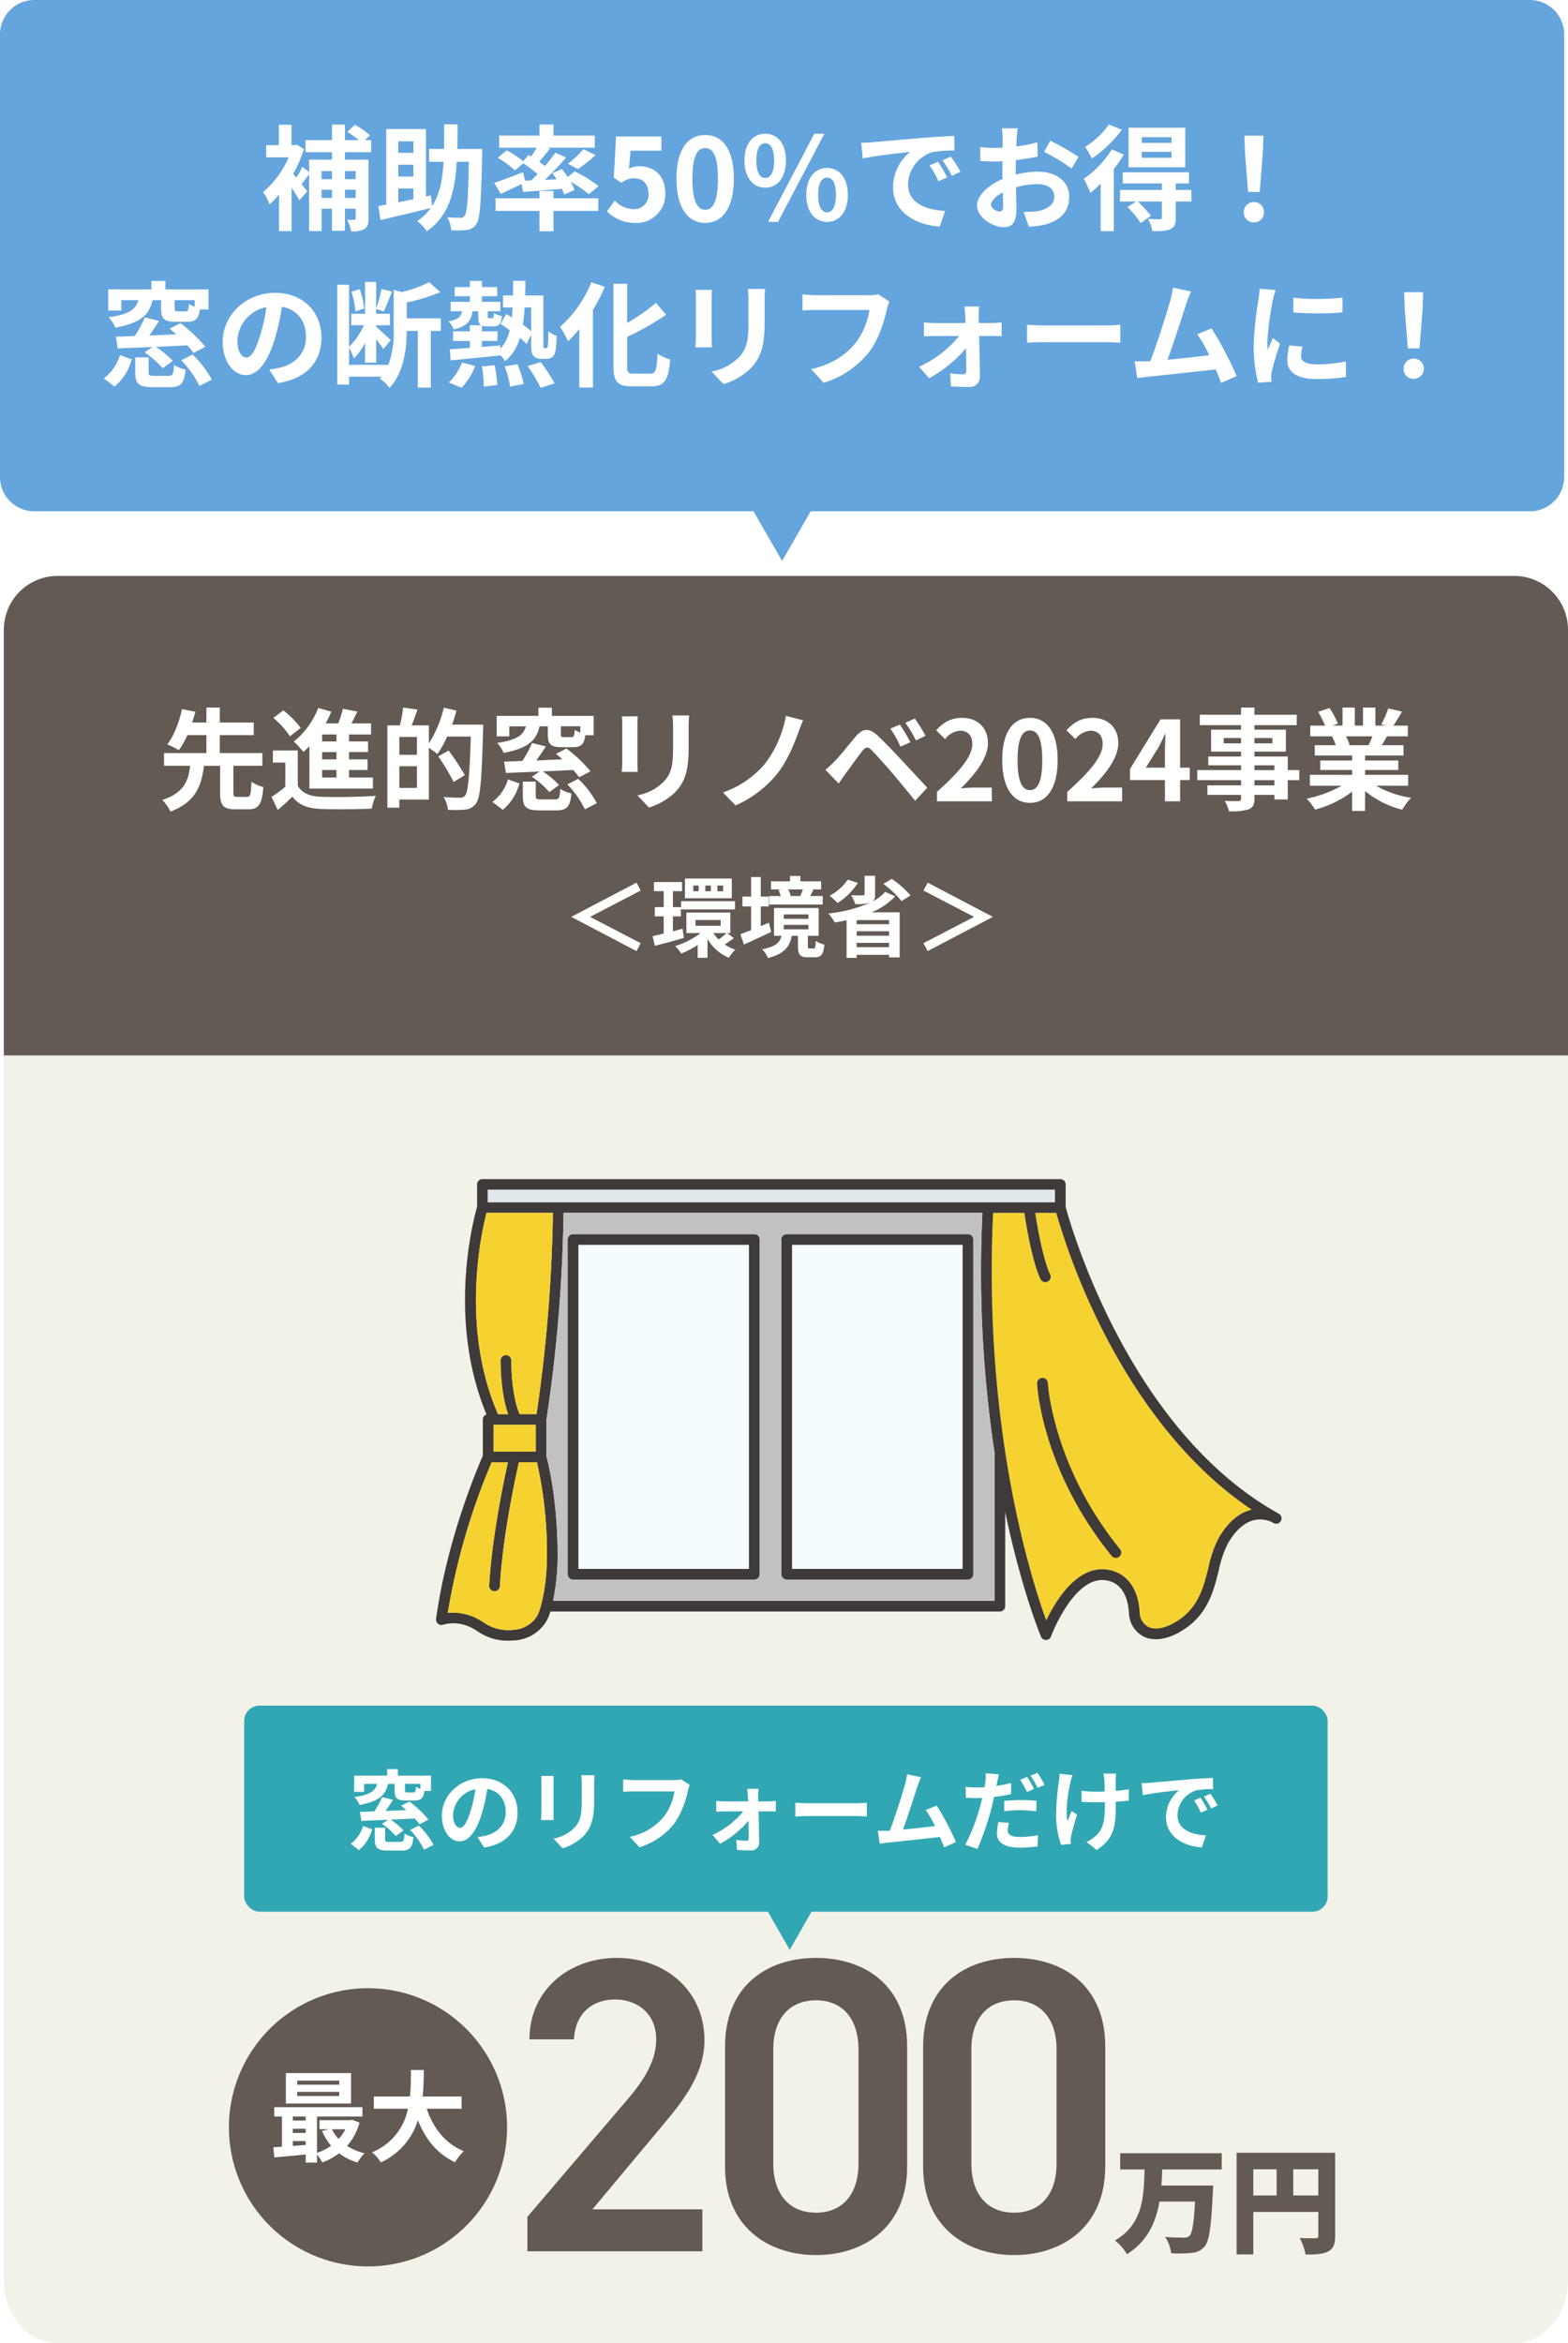
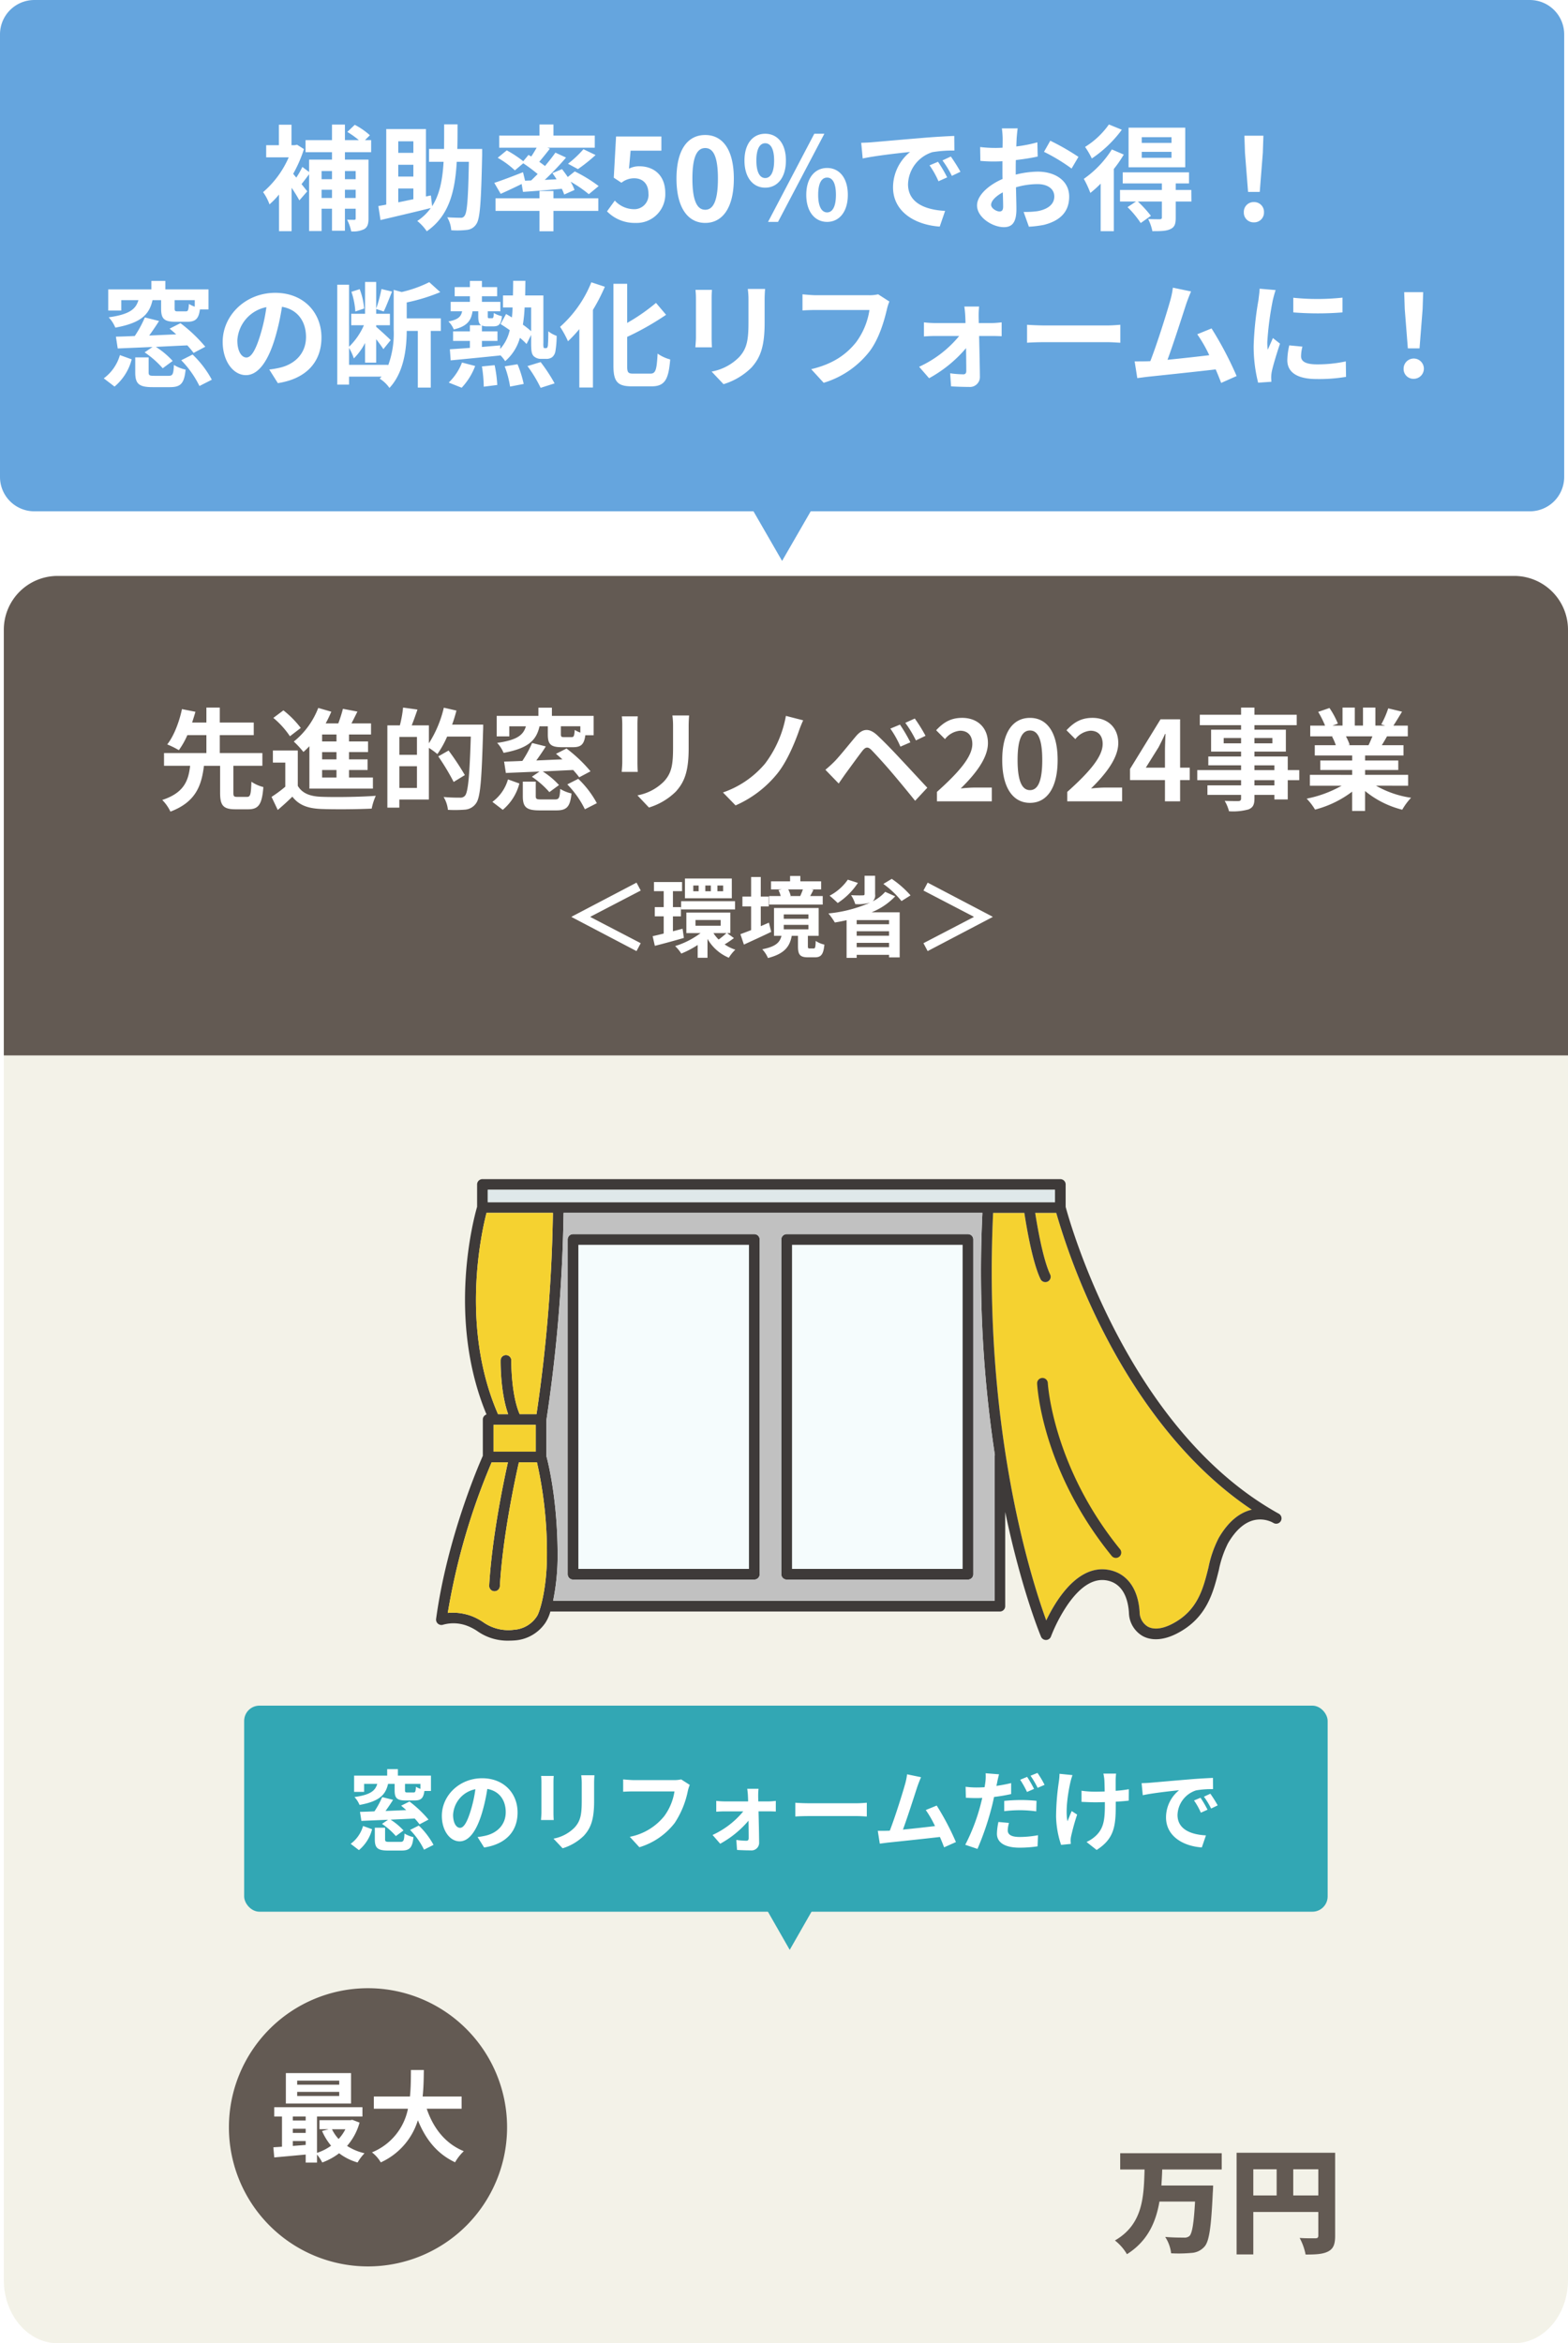
<svg xmlns="http://www.w3.org/2000/svg" width="411" height="614.092" viewBox="0 0 411 614.092">
  <defs>
    <filter id="パス_48980" x="57" y="518.045" width="78.912" height="78.912" filterUnits="userSpaceOnUse">
      <feOffset dy="2" input="SourceAlpha" />
      <feGaussianBlur stdDeviation="1" result="blur" />
      <feFlood flood-opacity="0.161" />
      <feComposite operator="in" in2="blur" />
      <feComposite in="SourceGraphic" />
    </filter>
  </defs>
  <g id="_02" data-name="02" transform="translate(-979 17911.002)">
    <path id="パス_49159" data-name="パス 49159" d="M-11.5,16877H-200a9,9,0,0,1-9-9v-116a9,9,0,0,1,9-9H192a9,9,0,0,1,9,9v116a9,9,0,0,1-9,9H3.5l-7.5,13Z" transform="translate(1188 -34654)" fill="#65a5de" />
    <path id="パス_49160" data-name="パス 49160" d="M-112.77-13.17v2.13h-2.82v-2.13Zm-2.82,7.05V-8.28h2.82v2.16Zm-6.12,0V-8.28h2.73v2.16Zm2.73-7.05v2.13h-2.73v-2.13Zm10.26-4.95v-3.15h-1.62l1.29-1.29a18.7,18.7,0,0,0-3.96-2.73l-1.95,1.86a24.1,24.1,0,0,1,3.03,2.16h-3.66v-4.08h-3.39v4.08h-6.93v3.15h6.93v1.95h-6v3.24l-1.77-1.32a20.952,20.952,0,0,1-1.59,2.79q-.45-.54-.81-.99a34.455,34.455,0,0,0,2.82-6.48l-1.8-1.14-.63.12h-.84v-5.37h-3.3v5.37h-3.33v3.18h5.91a25.284,25.284,0,0,1-6.72,9.12,12.947,12.947,0,0,1,1.68,3.21,20.509,20.509,0,0,0,2.49-2.58v9.6h3.3V-8.79a37.523,37.523,0,0,1,2.04,3.3l2.07-2.37-1.5-1.89c.6-.75,1.29-1.68,1.98-2.58V2.55h3.27V-3.3h2.73V2.46h3.39V-3.3h2.82V-.81c0,.33-.09.42-.39.42-.27,0-1.08,0-1.86-.03a11.645,11.645,0,0,1,1.08,3.06,6.606,6.606,0,0,0,3.42-.6c.87-.54,1.11-1.38,1.11-2.79V-16.17h-6.18v-1.95Zm7.11,9.51h3.96v2.82c-1.38.27-2.7.57-3.96.81Zm3.96-12.36v3.03h-3.96v-3.03Zm0,9.24h-3.96v-3.09h3.96Zm18.03-7.23h-6.51c.06-2.04.06-4.2.06-6.45h-3.51c0,2.28,0,4.41-.03,6.45h-3.93v3.36h3.81c-.27,4.65-.99,8.52-3,11.64l-.33-2.82-1.29.27V-24.18h-10.41v19.8c-.75.15-1.47.27-2.07.39l.57,3.66c3.66-.87,8.58-2.01,13.17-3.15A13.21,13.21,0,0,1-96.63-.09a11.8,11.8,0,0,1,2.49,2.7c5.79-3.99,7.41-10.29,7.86-18.21h3.18c-.18,9.63-.45,13.35-1.14,14.16a1.055,1.055,0,0,1-1.05.51c-.66,0-2.01-.03-3.48-.12a7.684,7.684,0,0,1,1.05,3.39,21.714,21.714,0,0,0,4.08-.09A3.265,3.265,0,0,0-81.15.72c.99-1.38,1.26-5.79,1.53-18.09Zm11.25,8.31-.54-2.22c-2.76,1.08-5.64,2.19-7.53,2.79l1.68,2.88c1.62-.72,3.6-1.65,5.49-2.58l.36,2.07c2.88-.21,6.54-.48,10.17-.81a11.614,11.614,0,0,1,.63,1.5l2.7-1.2a12.393,12.393,0,0,0-1.02-2.16,33.1,33.1,0,0,1,4.77,3.27l2.58-2.13a38.123,38.123,0,0,0-6.27-3.84l-1.83,1.47c-.48-.72-1.02-1.44-1.5-2.07l-2.52,1.05c.36.51.75,1.05,1.08,1.62l-3.09.15a72.939,72.939,0,0,0,5.58-5.85L-60.42-18c-.75,1.08-1.71,2.28-2.73,3.51-.45-.36-.96-.72-1.5-1.11.87-1.02,1.86-2.25,2.79-3.45l-.66-.24H-50.1v-3.18H-60.93v-2.91h-3.66v2.91H-75.15v3.18h9.81c-.42.75-.93,1.59-1.41,2.31l-.72-.42-1.38,1.65a29.913,29.913,0,0,0-4.32-2.85l-2.37,1.95a23.639,23.639,0,0,1,4.5,3.3l2.19-1.86a41.263,41.263,0,0,1,3.78,2.82c-.57.57-1.14,1.14-1.71,1.68Zm13.86-3.03a44.268,44.268,0,0,0,4.62-3.69l-3.18-1.53a27.255,27.255,0,0,1-4.05,3.81Zm-6.42,5.73h-3.66v1.92H-76.11v3.3h11.52V2.61h3.66V-2.73h11.76v-3.3H-60.93ZM-39.39.42a7.5,7.5,0,0,0,7.77-7.8c0-4.83-3.12-7.05-6.84-7.05a5.831,5.831,0,0,0-2.67.63l.42-4.71h8.07v-3.72H-44.52l-.6,10.8,2.01,1.32a5.312,5.312,0,0,1,3.33-1.17c2.25,0,3.75,1.44,3.75,4.02a3.728,3.728,0,0,1-3.93,4.08,6.9,6.9,0,0,1-4.89-2.25l-2.04,2.82A10.118,10.118,0,0,0-39.39.42Zm18.24,0c4.53,0,7.5-3.96,7.5-11.61s-2.97-11.43-7.5-11.43-7.53,3.75-7.53,11.43C-28.68-3.54-25.68.42-21.15.42Zm0-3.45c-1.92,0-3.36-1.92-3.36-8.16,0-6.21,1.44-8.01,3.36-8.01s3.33,1.8,3.33,8.01C-17.82-4.95-19.23-3.03-21.15-3.03ZM-5.43-8.82C-2.22-8.82,0-11.46,0-15.93s-2.22-7.02-5.43-7.02c-3.18,0-5.43,2.55-5.43,7.02S-8.61-8.82-5.43-8.82Zm0-2.52c-1.29,0-2.31-1.32-2.31-4.59s1.02-4.53,2.31-4.53c1.32,0,2.34,1.26,2.34,4.53S-4.11-11.34-5.43-11.34ZM10.8.15c3.18,0,5.43-2.64,5.43-7.08,0-4.47-2.25-7.05-5.43-7.05S5.34-11.4,5.34-6.93C5.34-2.49,7.62.15,10.8.15Zm0-2.49c-1.32,0-2.34-1.35-2.34-4.59,0-3.3,1.02-4.53,2.34-4.53s2.31,1.23,2.31,4.53C13.11-3.69,12.12-2.34,10.8-2.34ZM-4.68.15h2.61l12.15-23.1H7.44ZM19.74-20.58l.39,4.11c3.48-.75,9.6-1.41,12.42-1.71a12,12,0,0,0-4.47,9.27c0,6.51,5.94,9.87,12.24,10.29l1.41-4.11c-5.1-.27-9.72-2.04-9.72-6.99a9.117,9.117,0,0,1,6.36-8.4,31.166,31.166,0,0,1,5.79-.42l-.03-3.84c-2.13.09-5.4.27-8.49.54-5.49.45-10.44.9-12.96,1.11C22.11-20.67,20.94-20.61,19.74-20.58ZM39.87-15.6l-2.22.93a23.147,23.147,0,0,1,2.34,4.17l2.28-1.02A37.236,37.236,0,0,0,39.87-15.6Zm3.36-1.38-2.19,1.02a26.392,26.392,0,0,1,2.46,4.05l2.25-1.08A44.875,44.875,0,0,0,43.23-16.98Zm17.52-7.38H56.61a24.144,24.144,0,0,1,.21,2.64c0,.51,0,1.38-.03,2.43-.6.03-1.2.06-1.74.06a33.266,33.266,0,0,1-4.14-.24l.06,3.63a36.78,36.78,0,0,0,4.2.15c.48,0,1.02-.03,1.59-.06v2.52c0,.69,0,1.41.03,2.13C53.1-9.51,50.1-6.78,50.1-4.17c0,3.18,4.11,5.7,7.02,5.7,1.98,0,3.3-.99,3.3-4.71,0-1.02-.06-3.36-.12-5.73a20.226,20.226,0,0,1,5.64-.84c2.61,0,4.41,1.2,4.41,3.24,0,2.19-1.92,3.39-4.35,3.84a23.1,23.1,0,0,1-3.69.21l1.38,3.87A27.468,27.468,0,0,0,67.62.93c4.77-1.2,6.63-3.87,6.63-7.41,0-4.14-3.63-6.54-8.25-6.54a24.858,24.858,0,0,0-5.76.78v-1.11c0-.87,0-1.8.03-2.7,1.95-.24,4.02-.54,5.73-.93l-.09-3.72a36.742,36.742,0,0,1-5.52,1.08c.03-.75.06-1.47.09-2.13C60.54-22.53,60.66-23.82,60.75-24.36Zm8.55,3.24-1.65,2.91a47.731,47.731,0,0,1,7.23,4.38l1.8-3.06A62.69,62.69,0,0,0,69.3-21.12ZM53.79-4.32c0-1.05,1.23-2.28,3.06-3.27.06,1.62.09,3,.09,3.75,0,1.02-.42,1.26-.96,1.26C55.2-2.58,53.79-3.39,53.79-4.32Zm47.28-16.23h-7.8v-1.5h7.8Zm0,3.9h-7.8v-1.56h7.8Zm3.6-7.89H89.82v10.38h14.85Zm-20.01-.84a21.4,21.4,0,0,1-6.24,5.88,22.137,22.137,0,0,1,1.77,3.03A31.762,31.762,0,0,0,88.05-24Zm.78,6.54a26.93,26.93,0,0,1-7.35,7.71A26.622,26.622,0,0,1,79.8-7.44a28.183,28.183,0,0,0,2.7-2.43V2.58h3.45V-13.71a31.678,31.678,0,0,0,2.61-3.78ZM106.26-8.22h-4.08V-9.93h3.48v-2.91H88.29v2.91H98.55v1.71H87.57v3.03h4.2L89.55-3.72A25.272,25.272,0,0,1,93,.45l2.67-1.89a31.543,31.543,0,0,0-3.42-3.75h6.3v4.17c0,.33-.12.45-.54.48-.39,0-1.8,0-3.06-.06a12.535,12.535,0,0,1,1.11,3.18c2.04,0,3.54,0,4.65-.51,1.17-.51,1.47-1.35,1.47-3V-5.19h4.11Zm14.88.51h3.06l.81-10.26.15-4.47h-4.98l.15,4.47ZM122.67.27a2.553,2.553,0,0,0,2.64-2.64,2.56,2.56,0,0,0-2.64-2.67,2.56,2.56,0,0,0-2.64,2.67A2.536,2.536,0,0,0,122.67.27Zm-277.62,22.1a7.333,7.333,0,0,1-1.53-.72c-.12,1.68-.24,1.95-.84,1.95h-2.07c-.69,0-.84-.09-.84-.78V20.66h5.28Zm-19.26-1.71h4.5c-.69,2.31-2.25,3.72-7.8,4.5a8.823,8.823,0,0,1,1.74,2.7c6.81-1.23,8.91-3.48,9.75-7.2h2.25v2.19c0,2.64.72,3.48,3.81,3.48h3c2.16,0,3.03-.72,3.36-3.24h2.25V17.84h-11.31V15.62h-3.66v2.22h-11.31v5.55h3.42Zm22.02,12.21a39.2,39.2,0,0,0-6.51-6.18l-2.85,1.44c.57.45,1.14.96,1.74,1.5-2.4.09-4.8.21-7.08.3.87-1.2,1.77-2.52,2.58-3.81l-3.72-.93a29.8,29.8,0,0,1-2.64,4.86c-1.83.09-3.51.15-4.95.18l.48,3.09c2.55-.12,5.73-.24,9.12-.39l-2.07,1.41a24.7,24.7,0,0,1,4.74,4.17l2.61-1.92a21.549,21.549,0,0,0-4.41-3.69c2.67-.12,5.49-.27,8.25-.39a24.93,24.93,0,0,1,1.65,1.98Zm-23.79,10.44a13.784,13.784,0,0,0,4.5-7.14l-3.09-1.11a11.487,11.487,0,0,1-4.23,6.09Zm10.41-2.82c-1.26,0-1.47-.12-1.47-.93v-3.9h-3.51v3.93c0,2.94.9,3.87,4.53,3.87h4.56c2.79,0,3.75-.93,4.11-4.59a10.228,10.228,0,0,1-3.06-1.23c-.12,2.46-.33,2.85-1.41,2.85Zm7.08-4.08a26.234,26.234,0,0,1,4.77,6.75l3.24-1.65a26.484,26.484,0,0,0-5.04-6.6Zm36.75-5.97c0-6.54-4.68-11.7-12.12-11.7-7.77,0-13.77,5.91-13.77,12.84,0,5.07,2.76,8.73,6.09,8.73,3.27,0,5.85-3.72,7.65-9.78a60.673,60.673,0,0,0,1.8-8.13c4.05.69,6.3,3.78,6.3,7.92,0,4.38-3,7.14-6.84,8.04a23.073,23.073,0,0,1-2.79.48l2.25,3.57C-125.61,41.24-121.74,36.77-121.74,30.44Zm-22.05.75a9.443,9.443,0,0,1,7.62-8.7,45.031,45.031,0,0,1-1.59,7.26c-1.23,4.05-2.4,5.94-3.66,5.94C-142.59,35.69-143.79,34.22-143.79,31.19Zm33.24-8.34a18.638,18.638,0,0,0-1.17-5.07l-2.16.69a20.114,20.114,0,0,1,1.02,5.16Zm20.1,2.58h-8.94V21.26a47.776,47.776,0,0,0,8.79-2.7l-2.88-2.61a32.372,32.372,0,0,1-7.23,2.58l-2.1-.57V28.37a24.1,24.1,0,0,1-1.47,9.45v-.21h-10.23V33.17a14.249,14.249,0,0,1,1.26,2.76,16.032,16.032,0,0,0,2.94-4.05v5.16h2.91V30.89c.75.96,1.5,1.98,1.89,2.61l1.92-2.37c-.57-.57-2.97-2.79-3.81-3.48v-.42h3.6v-3h-3.6V22.97l1.98.66c.66-1.32,1.44-3.42,2.19-5.22l-2.79-.66a34.1,34.1,0,0,1-1.38,5.13V15.89h-2.91v8.34h-3.63v3h3.33a17.655,17.655,0,0,1-3.9,5.64V16.61h-3.09V42.8h3.09V40.7h8.52c-.15.18-.33.36-.48.54a8.579,8.579,0,0,1,2.55,2.43c3.87-4.14,4.5-10.47,4.53-14.94h2.91V43.58h3.39V28.73h2.64Zm5.46,18.18a16.965,16.965,0,0,0,3.54-5.7l-3.45-.9a14.6,14.6,0,0,1-3.48,5.25Zm5.31-5.58a35.865,35.865,0,0,1,.48,5.31l3.54-.45a33.066,33.066,0,0,0-.69-5.19Zm5.97-.03a26.506,26.506,0,0,1,1.41,5.31l3.57-.69a28.687,28.687,0,0,0-1.62-5.16Zm5.97-.06a34.767,34.767,0,0,1,3.45,5.7l3.66-1.17a43.1,43.1,0,0,0-3.66-5.58Zm.96-15.36v6.21a25.956,25.956,0,0,0-2.16-1.71,39.353,39.353,0,0,0,.45-4.5Zm3.54,10.65a.262.262,0,0,1-.27-.15,4.629,4.629,0,0,1-.06-1.17V19.43h-4.77c.03-1.23.03-2.52.06-3.84h-3.21c0,1.35-.03,2.61-.06,3.84h-2.61v3.15h2.52q-.045,1.35-.18,2.61-.81-.495-1.53-.9l-1.44,2.64c.75.45,1.59,1.02,2.4,1.59a10.95,10.95,0,0,1-2.49,4.92v-.93c-1.59.15-3.21.27-4.8.42V31.34h4.08V28.85h-4.08V27.32a3.913,3.913,0,0,0,1.47.21h1.5c1.41,0,2.07-.51,2.28-2.67a6.457,6.457,0,0,1-2.13-.84c-.06,1.23-.15,1.38-.51,1.38h-.69c-.33,0-.39-.06-.39-.6V23.57h3.3V21.11h-4.83V19.64h3.99v-2.4h-3.99V15.62h-3.15v1.62h-3.99v2.4h3.99v1.47h-5.04v2.46h3c-.27,1.41-1.08,2.22-3.6,2.67a6.029,6.029,0,0,1,1.41,2.1c3.48-.81,4.56-2.31,4.92-4.77h1.5V24.8c0,1.32.15,2.07.78,2.43h-2.97v1.62h-4.41v2.49h4.41v1.83c-1.98.15-3.78.27-5.25.36l.21,2.91c3.51-.33,8.37-.81,13.02-1.29v-.06a8.974,8.974,0,0,1,1.26,1.56,12.367,12.367,0,0,0,3.87-6.12,19.2,19.2,0,0,1,1.74,1.62l1.2-2.37v2.19c0,2.19.18,2.82.66,3.36a2.765,2.765,0,0,0,1.95.72h1.32a2.549,2.549,0,0,0,1.59-.45,2.6,2.6,0,0,0,.84-1.53,25.057,25.057,0,0,0,.33-4.05,7.729,7.729,0,0,1-2.19-1.2c0,1.56-.03,2.79-.09,3.33a1.865,1.865,0,0,1-.18.93.382.382,0,0,1-.33.15ZM-51,15.98a31,31,0,0,1-8.19,11.67,26.174,26.174,0,0,1,2.07,3.78,33.989,33.989,0,0,0,2.97-3.18v15.3h3.57V23.21a48.319,48.319,0,0,0,3.12-6.06Zm11.04,23.94c-1.44,0-1.65-.3-1.65-2.07V30.29a72.672,72.672,0,0,0,10.2-5.79l-2.64-3.12a51.025,51.025,0,0,1-7.56,5.25V16.37h-3.6V37.82c0,4.23,1.08,5.43,4.86,5.43h5.13c3.54,0,4.47-1.89,4.89-7.05a10.3,10.3,0,0,1-3.3-1.53c-.24,4.23-.48,5.25-1.92,5.25Zm34.5-22.2H-9.99a21.163,21.163,0,0,1,.18,3v5.7c0,4.68-.39,6.93-2.46,9.18a13.572,13.572,0,0,1-7.2,3.78l3.12,3.3a17.664,17.664,0,0,0,7.29-4.32c2.22-2.46,3.48-5.25,3.48-11.7V20.72C-5.58,19.52-5.52,18.56-5.46,17.72Zm-13.92.24H-23.7a21.3,21.3,0,0,1,.12,2.31V30.38c0,.9-.12,2.07-.15,2.64h4.35c-.06-.69-.09-1.86-.09-2.61V20.27C-19.47,19.31-19.44,18.65-19.38,17.96Zm46.5,3.06-2.94-1.89a10.056,10.056,0,0,1-2.37.24H7.95c-.99,0-2.7-.15-3.6-.24v4.23c.78-.06,2.22-.12,3.57-.12H21.9a18.99,18.99,0,0,1-3.51,8.46c-2.43,3.03-5.82,5.64-11.76,7.05L9.9,42.32a24,24,0,0,0,12.06-8.28c2.49-3.33,3.81-7.98,4.5-10.92A13.1,13.1,0,0,1,27.12,21.02Zm23.52,1.32H46.77c.12.81.21,1.77.24,2.49.03.57.06,1.17.06,1.83H38.91a26.625,26.625,0,0,1-2.73-.18v3.69c.87-.06,1.95-.12,2.82-.12h6.42a29.459,29.459,0,0,1-10.5,8.07l2.61,3a34.1,34.1,0,0,0,9.69-7.89c.03,2.28.06,4.47.06,5.94,0,.6-.21.93-.78.93a27.405,27.405,0,0,1-3.45-.27l.24,3.42c1.35.09,3.21.15,4.65.15a2.615,2.615,0,0,0,2.91-2.64c-.03-3.06-.12-7.14-.21-10.71h3.6c.66,0,1.59.03,2.31.06V26.48c-.54.06-1.68.18-2.46.18H50.55c0-.66-.03-1.29-.03-1.83A21.986,21.986,0,0,1,50.64,22.34Zm12.57,4.77v4.71c1.11-.09,3.12-.15,4.83-.15H84.15c1.26,0,2.79.12,3.51.15V27.11c-.78.06-2.1.18-3.51.18H68.04C66.48,27.29,64.29,27.2,63.21,27.11Zm42.99-8.73-4.77-.99a21.832,21.832,0,0,1-.72,3.48c-.87,3.12-3.45,11.34-5.19,15.78-.27,0-.57.03-.81.03-.99.03-2.28.03-3.3.03l.69,4.38c.96-.12,2.07-.27,2.82-.36,3.78-.39,12.87-1.35,17.73-1.92.57,1.29,1.05,2.52,1.44,3.54l4.05-1.8a92.267,92.267,0,0,0-6.57-12.48l-3.75,1.53a36.262,36.262,0,0,1,3.15,5.49c-3.03.36-7.29.84-10.95,1.2,1.5-4.02,3.93-11.64,4.89-14.58C105.36,20.39,105.81,19.28,106.2,18.38Zm26.79,1.65v3.84a80.518,80.518,0,0,0,12.9,0V20A61.69,61.69,0,0,1,132.99,20.03Zm2.4,12.81-3.45-.33a18.328,18.328,0,0,0-.51,3.9c0,3.09,2.49,4.92,7.65,4.92a42.486,42.486,0,0,0,7.74-.57l-.06-4.05a35.463,35.463,0,0,1-7.53.78c-3.06,0-4.2-.81-4.2-2.13A10.183,10.183,0,0,1,135.39,32.84Zm-7.02-14.82-4.2-.36c-.03.96-.21,2.1-.3,2.94a83.653,83.653,0,0,0-1.26,11.88,38.349,38.349,0,0,0,1.17,9.81l3.48-.24c-.03-.42-.06-.9-.06-1.23a9.052,9.052,0,0,1,.15-1.41c.33-1.59,1.32-4.86,2.16-7.35l-1.86-1.47c-.42.99-.9,2.04-1.35,3.06a14.474,14.474,0,0,1-.12-1.95,79.569,79.569,0,0,1,1.44-11.01C127.74,20.15,128.13,18.65,128.37,18.02Zm34.65,15.27h3.06l.81-10.26.15-4.47h-4.98l.15,4.47Zm1.53,7.98a2.655,2.655,0,1,0-2.64-2.64A2.553,2.553,0,0,0,164.55,41.27Z" transform="translate(1185 -17853)" fill="#fff" />
    <path id="パス_49149" data-name="パス 49149" d="M14.1,0H395.9C403.688,0,410,7.418,410,16.569V393.52c0,9.151-6.312,16.569-14.1,16.569H14.1c-7.786,0-14.1-7.418-14.1-16.569V16.569C0,7.418,6.312,0,14.1,0Z" transform="translate(980 -17707)" fill="#f3f2e8" />
    <path id="パス_49150" data-name="パス 49150" d="M11718,17017.662V16906.1a14.1,14.1,0,0,1,14.1-14.1H12113.9a14.1,14.1,0,0,1,14.1,14.1v111.566Z" transform="translate(-10738 -34652.066)" fill="#635a53" />
    <path id="パス_49161" data-name="パス 49161" d="M-143.782-1.16c-.9,0-1.044-.145-1.044-1.1V-9.309h7.6v-3.335h-11.165v-4.7h8.9v-3.306h-8.9v-3.915H-151.9v3.915h-3.741c.319-.986.609-1.914.87-2.813l-3.538-.7c-.609,2.958-1.972,6.873-3.857,9.251a22.83,22.83,0,0,1,3.045,1.508,21.006,21.006,0,0,0,2.233-3.944h4.988v4.7h-11.107v3.335h6.844c-.435,3.828-1.537,7.076-7.308,8.961A10.96,10.96,0,0,1-161.327,2.7c6.67-2.523,8.149-6.844,8.787-12.006h4.234v7.047c0,3.277.754,4.35,4,4.35h3.364c2.7,0,3.625-1.247,3.973-5.829A9.574,9.574,0,0,1-140.1-5.133c-.116,3.422-.29,3.973-1.16,3.973ZM-117.8-15.689h-3.77v-1.827h3.77Zm0,4.7h-3.77v-1.914h3.77Zm0,4.756h-3.77V-8.207h3.77Zm-7.1,2.9h16.646v-2.9h-6.264V-8.207h4.872v-2.784h-4.872v-1.914h4.988v-2.784h-4.988v-1.827h5.771v-2.9h-5.133c.522-.986,1.044-2.059,1.566-3.1l-3.8-.725a35.966,35.966,0,0,1-1.218,3.828h-3.306a33.146,33.146,0,0,0,1.479-3.074l-3.422-.986a21.029,21.029,0,0,1-6.409,8.816,24.439,24.439,0,0,1,2.523,2.726c.522-.464,1.044-.957,1.566-1.508Zm-2.262-15.892a25.2,25.2,0,0,0-4.553-4.611l-2.639,1.972a22.6,22.6,0,0,1,4.35,4.814Zm-.783,5.916h-6.525v3.161h3.248v6.322a34.754,34.754,0,0,1-3.6,2.668l1.624,3.422c1.479-1.247,2.668-2.349,3.828-3.48,1.74,2.233,4.06,3.074,7.511,3.219,3.538.145,9.686.087,13.282-.087A15.724,15.724,0,0,1-107.5-1.45c-4,.319-10.846.406-14.326.261-2.958-.116-4.988-.928-6.119-2.871Zm26.622,9.8V-9.193h4.611v5.684Zm4.611-8.671h-4.611v-4.7h4.611Zm9.222-7.917c.435-1.218.812-2.436,1.131-3.683l-3.306-.754A30,30,0,0,1-93.583-15.2v-4.7h-4.5c.493-1.247,1.015-2.7,1.508-4.147l-3.77-.522a31.1,31.1,0,0,1-.841,4.669h-3.277V1.653h3.132V-.464h7.743V-14.007a21.54,21.54,0,0,1,2.233,1.624A25.016,25.016,0,0,0-88.8-16.965h6.206c-.319,10.237-.7,14.587-1.537,15.515A1.547,1.547,0,0,1-85.4-.957c-.754,0-2.465,0-4.321-.174a8.126,8.126,0,0,1,1.131,3.364,32.507,32.507,0,0,0,4.553-.058A3.869,3.869,0,0,0-81.258.58c1.189-1.537,1.508-6.148,1.885-19.111.029-.406.029-1.566.029-1.566Zm3.335,13.224a69.989,69.989,0,0,0-4.263-6.438l-2.7,1.537a62.055,62.055,0,0,1,4.031,6.7Zm30.276-11.136a7.089,7.089,0,0,1-1.479-.7c-.116,1.624-.232,1.885-.812,1.885h-2c-.667,0-.812-.087-.812-.754v-2.088h5.1ZM-72.5-19.662h4.35c-.667,2.233-2.175,3.6-7.54,4.35a8.529,8.529,0,0,1,1.682,2.61c6.583-1.189,8.613-3.364,9.425-6.96h2.175v2.117c0,2.552.7,3.364,3.683,3.364h2.9c2.088,0,2.929-.7,3.248-3.132H-50.4v-5.075H-61.335v-2.146h-3.538v2.146H-75.806v5.365H-72.5Zm21.286,11.8a37.89,37.89,0,0,0-6.293-5.974l-2.755,1.392c.551.435,1.1.928,1.682,1.45-2.32.087-4.64.2-6.844.29.841-1.16,1.711-2.436,2.494-3.683l-3.6-.9a28.805,28.805,0,0,1-2.552,4.7c-1.769.087-3.393.145-4.785.174l.464,2.987c2.465-.116,5.539-.232,8.816-.377l-2,1.363A23.873,23.873,0,0,1-62-2.407l2.523-1.856A20.831,20.831,0,0,0-63.742-7.83c2.581-.116,5.307-.261,7.975-.377a24.1,24.1,0,0,1,1.595,1.914Zm-23,10.092a13.325,13.325,0,0,0,4.35-6.9l-2.987-1.073A11.1,11.1,0,0,1-76.937.145ZM-64.148-.493c-1.218,0-1.421-.116-1.421-.9v-3.77h-3.393v3.8c0,2.842.87,3.741,4.379,3.741h4.408c2.7,0,3.625-.9,3.973-4.437A9.887,9.887,0,0,1-59.16-3.248c-.116,2.378-.319,2.755-1.363,2.755ZM-57.3-4.437a25.359,25.359,0,0,1,4.611,6.525l3.132-1.6a25.6,25.6,0,0,0-4.872-6.38ZM-25.375-22.5h-4.379a20.458,20.458,0,0,1,.174,2.9v5.51c0,4.524-.377,6.7-2.378,8.874a13.12,13.12,0,0,1-6.96,3.654l3.016,3.19a17.075,17.075,0,0,0,7.047-4.176c2.146-2.378,3.364-5.075,3.364-11.31V-19.6C-25.491-20.764-25.433-21.692-25.375-22.5Zm-13.456.232h-4.176a20.591,20.591,0,0,1,.116,2.233v9.773c0,.87-.116,2-.145,2.552h4.205c-.058-.667-.087-1.8-.087-2.523v-9.8C-38.918-20.967-38.889-21.605-38.831-22.272ZM4.524-21.228,0-22.388A29.433,29.433,0,0,1-5.481-9.86,25.039,25.039,0,0,1-16.5-2.32l3.306,3.393A29,29,0,0,0-2.2-7.337C.145-10.266,2.03-14.645,3.248-17.98A33.935,33.935,0,0,1,4.524-21.228ZM29.9-20.1l-2.523,1.044a26.3,26.3,0,0,1,2.639,4.727l2.61-1.131A43.239,43.239,0,0,0,29.9-20.1Zm3.886-1.6-2.494,1.131a30.34,30.34,0,0,1,2.784,4.611L36.6-17.168A42.211,42.211,0,0,0,33.785-21.692ZM10.353-8.265l3.48,3.6c.522-.754,1.218-1.769,1.885-2.7,1.16-1.566,3.219-4.437,4.35-5.887.841-1.044,1.45-1.1,2.378-.174,1.044,1.073,3.625,3.886,5.307,5.887,1.711,2,4.176,4.988,6.119,7.4l3.19-3.422c-2.233-2.378-5.191-5.6-7.134-7.656-1.74-1.885-3.973-4.2-5.916-6.032-2.262-2.117-3.973-1.8-5.684.232-2,2.378-4.263,5.22-5.568,6.554A32.636,32.636,0,0,1,10.353-8.265ZM39.585,0H53.969V-3.6h-4.64c-1.015,0-2.436.116-3.509.232,3.915-3.828,7.134-8,7.134-11.89,0-4-2.7-6.612-6.757-6.612-2.929,0-4.843,1.131-6.815,3.248L41.7-16.3a5.615,5.615,0,0,1,3.944-2.2c2.059,0,3.219,1.3,3.219,3.48,0,3.306-3.451,7.337-9.28,12.557ZM63.974.406c4.379,0,7.25-3.828,7.25-11.223s-2.871-11.049-7.25-11.049S56.7-18.241,56.7-10.817C56.7-3.422,59.6.406,63.974.406Zm0-3.335c-1.856,0-3.248-1.856-3.248-7.888,0-6,1.392-7.743,3.248-7.743s3.219,1.74,3.219,7.743C67.193-4.785,65.83-2.929,63.974-2.929ZM73.747,0H88.131V-3.6h-4.64c-1.015,0-2.436.116-3.509.232,3.915-3.828,7.134-8,7.134-11.89,0-4-2.7-6.612-6.757-6.612-2.929,0-4.843,1.131-6.815,3.248l2.32,2.32a5.615,5.615,0,0,1,3.944-2.2c2.059,0,3.219,1.3,3.219,3.48,0,3.306-3.451,7.337-9.28,12.557Zm20.59-8.816,3.335-5.336c.609-1.16,1.189-2.349,1.711-3.509H99.5c-.058,1.276-.145,3.219-.145,4.466v4.379ZM99.354,0h3.973V-5.568h2.523V-8.816h-2.523V-21.489H98.194l-8,13.021v2.9h9.164Zm28.681-4.176h-5.22V-5.539h5.22Zm-5.22-5.249h5.22v1.247h-5.22ZM114.753-15.2v-1.392h4.553V-15.2Zm12.76-1.392V-15.2h-4.7v-1.392Zm7.047,8.41h-3.016v-3.567h-8.729v-1.276h8.236v-5.742h-8.236v-1.189h11.078v-2.726H122.815v-1.885h-3.509v1.885H108.489v2.726h10.817v1.189h-7.859v5.742h7.859v1.276h-8.584v2.32h8.584v1.247H107.822v2.639h11.484v1.363H110.49v2.494h8.816v.9c0,.522-.174.7-.725.725-.464,0-2.175,0-3.567-.058a10.632,10.632,0,0,1,1.131,2.726,15.272,15.272,0,0,0,5.133-.493c1.131-.493,1.537-1.189,1.537-2.9v-.9h5.22V-.493h3.509V-5.539h3.016Zm19.169-8.845c-.319.783-.667,1.624-1.015,2.32h-5.423l.493-.087a15.577,15.577,0,0,0-.986-2.233ZM163.1-4.089V-6.931H151.815V-8.207h8.7V-10.7h-8.7v-1.305h10.063v-2.7h-5.684c.435-.7.9-1.479,1.363-2.32h5.452v-2.813h-3.77c.667-1.015,1.45-2.32,2.262-3.654l-3.625-.87a23.36,23.36,0,0,1-1.827,4.2l1.044.319h-2.581v-4.727h-3.248v4.727h-2.146v-4.727H145.9v4.727H143.26l1.421-.522a21.943,21.943,0,0,0-2.2-4.089l-2.958,1.015a26,26,0,0,1,1.8,3.6h-3.886v2.813h6.061l-.348.058a13.032,13.032,0,0,1,.986,2.262h-5.51v2.7h9.8V-10.7H140.07v2.494h8.352v1.276H137.344v2.842h8.323A30.468,30.468,0,0,1,136.5-.7a16.086,16.086,0,0,1,2.2,2.871,27.509,27.509,0,0,0,9.715-4.7V2.523h3.393V-2.7a24.754,24.754,0,0,0,9.744,4.9,16.222,16.222,0,0,1,2.32-3.132,25.908,25.908,0,0,1-9.193-3.161Z" transform="translate(1185 -17701)" fill="#fff" />
    <path id="パス_49162" data-name="パス 49162" d="M-50.232-8.763l13.179-6.854-1.1-2.07-17.02,8.924v.092L-38.157.253l1.1-2.07L-50.232-8.671Zm34.776-6.67h-1.5v-1.5h1.5Zm-3.22,0h-1.449v-1.5h1.449Zm-3.2,0h-1.4v-1.5h1.4Zm8.694-3.335H-25.461v5.175h12.282Zm-13.294,8.1h14.145v-2.162H-26.473Zm.391,5.06-2.53.667v-3.91h2.093V-11.27h-2.093v-4.186h2.392v-2.392h-7.36v2.392h2.553v4.186h-2.346v2.415h2.346v4.508c-1.081.276-2.07.506-2.9.69l.575,2.53c2.208-.552,4.991-1.311,7.613-2.07Zm11.5,1.15a19.492,19.492,0,0,1-2.047,1.679,9.244,9.244,0,0,1-1.357-1.679ZM-22.7-7.889h6.6v1.495h-6.6Zm8.28,3.427h.851V-9.844H-25.093v5.382h3.726a21.779,21.779,0,0,1-6.67,3.4A10.7,10.7,0,0,1-26.427.9a24.157,24.157,0,0,0,4.3-2.254V2h2.576V-2.944A11.672,11.672,0,0,0-13.961,2a10.253,10.253,0,0,1,1.7-2.116A10.99,10.99,0,0,1-15.065-1.5a25.5,25.5,0,0,0,2.438-1.656ZM5.451-15.916c-.184.552-.46,1.219-.69,1.725l.115.023H1.955l.3-.069a7.335,7.335,0,0,0-.644-1.679Zm5.2,1.748H7.36c.253-.46.552-1.012.851-1.633l-.575-.115h2.6v-2.116H4.784v-1.4H2.093v1.4H-2.9v2.116H-.092l-.851.184a7.5,7.5,0,0,1,.575,1.564H-3.4v2.231H10.649ZM-3.45-7.2c-.713.3-1.426.621-2.139.92v-5.175H-3.5V-14.03H-5.589v-5.129h-2.53v5.129H-10.4v2.576h2.277v6.21c-1.058.414-2.024.782-2.806,1.058l.92,2.737c2.093-.966,4.738-2.162,7.153-3.335Zm3.887.575H6.9v1.173H.437Zm0-2.737H6.9v1.15H.437ZM7.245-.437c-.414,0-.483-.069-.483-.644V-3.749H9.591V-11.04H-2.116v7.291H-.161C-.575-2.07-1.587-.92-5.2-.23A8.237,8.237,0,0,1-3.7,2.07C.69.943,2.024-.989,2.53-3.749H4.163v2.691c0,2.185.46,2.944,2.622,2.944H8.579c1.61,0,2.254-.69,2.507-3.335a6.554,6.554,0,0,1-2.277-.966C8.763-.667,8.648-.437,8.28-.437Zm9.982-18.032a13.3,13.3,0,0,1-4.784,4.209c.6.46,1.633,1.426,2.139,1.909a18.309,18.309,0,0,0,5.29-5.267ZM28.037-6.785H19.55V-7.866h8.487Zm-8.487,6V-1.909h8.487V-.782Zm0-4.163h8.487v1.173H19.55Zm7.475-10.327a11.039,11.039,0,0,1-3.266,2.484,2.129,2.129,0,0,0,.621-1.84v-4.853H21.62v4.761c0,.3-.115.368-.506.368-.391.023-1.84.023-3.036-.046a9.108,9.108,0,0,1,1.1,2.346,11.665,11.665,0,0,0,3.887-.391l.046-.023A35.492,35.492,0,0,1,12.144-9.614a17.819,17.819,0,0,1,1.679,2.369c1.035-.161,2.047-.368,3.082-.6V2.024H19.55V1.242h8.487v.667H30.82V-9.913H23.46A17.5,17.5,0,0,0,29.647-14.1Zm-.483-2.07A24.453,24.453,0,0,1,31.3-12.857l2.369-1.495a26.534,26.534,0,0,0-4.922-4.324ZM55.177-8.671v-.092l-17.02-8.924-1.1,2.07L50.232-8.763v.092L37.053-1.817l1.1,2.07Z" transform="translate(1184 -17662)" fill="#fff" />
    <g id="グループ_11906" data-name="グループ 11906" transform="translate(175.413 -18890)">
      <g transform="matrix(1, 0, 0, 1, 803.59, 979)" filter="url(#パス_48980)">
        <path id="パス_48980-2" data-name="パス 48980" d="M36.456,0A36.456,36.456,0,1,1,0,36.456,36.456,36.456,0,0,1,36.456,0Z" transform="translate(60 519.05)" fill="#635a53" />
      </g>
      <path id="パス_49179" data-name="パス 49179" d="M-7.54-18.148H-18.564v-1.066H-7.54Zm0,2.964H-18.564v-1.092H-7.54Zm3.094-6.006H-21.528v7.982H-4.446ZM-5.928-6.474A10.886,10.886,0,0,1-7.7-3.926,10.066,10.066,0,0,1-9.438-6.474ZM-19.708-3.38h3.38v1.014c-1.144.1-2.288.182-3.38.26Zm0-3.224h3.38v1.092h-3.38Zm3.38-3.2v1.04h-3.38V-9.8Zm12.22.858-.52.1h-8.086v2.366h2.392l-1.716.468A15.923,15.923,0,0,0-9.672-2.158,13.348,13.348,0,0,1-13.364-.286V-9.8H-1.456v-2.444H-24.57V-9.8h2.028v7.9c-.806.078-1.586.1-2.262.156L-24.57.91C-22.282.7-19.318.442-16.328.156V2.262h2.964V.156a11.493,11.493,0,0,1,1.378,2.08A16.94,16.94,0,0,0-7.566-.182,14.566,14.566,0,0,0-2.73,2.236,12.807,12.807,0,0,1-.91-.182,14.536,14.536,0,0,1-5.486-2.106,15.5,15.5,0,0,0-2.21-8.216Zm28.652-2.912v-3.2H14.326c.26-2.418.286-4.81.312-6.942h-3.38c-.026,2.132,0,4.5-.26,6.942H1.534v3.2h8.944A15.586,15.586,0,0,1,1.04-.416,9.16,9.16,0,0,1,3.354,2.21,17.9,17.9,0,0,0,13.078-8.84c2.028,5.018,5.044,8.814,9.75,11.024A12.443,12.443,0,0,1,25.116-.728C20.254-2.7,17.108-6.786,15.392-11.856Z" transform="translate(900.043 1543.488)" fill="#fff" />
      <path id="パス_49181" data-name="パス 49181" d="M28.32-19.44V-23.7H1.71v4.26H8.1C7.89-12.42,7.74-5.1.33-.84a12.8,12.8,0,0,1,3.15,3.6C8.91-.66,11.07-5.64,12-11.04h9.33c-.3,5.58-.75,8.37-1.47,9.03a1.926,1.926,0,0,1-1.44.42c-.93,0-2.91,0-4.92-.18a9.834,9.834,0,0,1,1.56,4.29,36.2,36.2,0,0,0,5.25-.09A4.889,4.889,0,0,0,23.85.72c1.2-1.41,1.71-5.07,2.13-14.1.06-.54.09-1.86.09-1.86H12.51c.09-1.41.18-2.79.21-4.2Zm18.75,6.81V-19.5h6.57v6.87ZM36.6-19.5h6.12v6.87H36.6Zm21.45-4.32H32.22V2.82H36.6V-8.31H53.64v6.18c0,.54-.21.72-.78.72s-2.55.03-4.11-.09a15.425,15.425,0,0,1,1.56,4.35c2.67,0,4.53-.09,5.91-.81S58.05.15,58.05-2.07Z" transform="translate(1095.499 1567)" fill="#635a53" />
-       <path id="パス_49180" data-name="パス 49180" d="M-29.81-11H-58.63L-40.7-32.45c4.84-5.83,11.44-13.31,11.44-22.88,0-12.76-10.01-21.56-22.99-21.56-12.54,0-22.88,8.47-22.88,21.34h11.66C-63.14-62.37-58.63-66-52.69-66c5.61,0,10.78,3.52,10.78,10.45,0,5.28-2.75,10.23-7.7,15.95L-75.68-9.02V0h45.87ZM23.87-22.22V-53.68C23.87-69.74,12.65-76.89,0-76.89s-23.87,7.15-23.87,23.32v31.35C-23.87-6.49-12.65.99,0,.99S23.87-6.49,23.87-22.22ZM11.11-52.91v29.92c0,8.14-4.29,12.87-11.11,12.87-6.93,0-11.22-4.73-11.22-12.87V-52.91c0-8.14,4.29-12.87,11.22-12.87C6.82-65.78,11.11-61.05,11.11-52.91ZM75.79-22.22V-53.68c0-16.06-11.22-23.21-23.87-23.21S28.05-69.74,28.05-53.57v31.35C28.05-6.49,39.27.99,51.92.99S75.79-6.49,75.79-22.22ZM63.03-52.91v29.92c0,8.14-4.29,12.87-11.11,12.87-6.93,0-11.22-4.73-11.22-12.87V-52.91c0-8.14,4.29-12.87,11.22-12.87C58.74-65.78,63.03-61.05,63.03-52.91Z" transform="translate(1017.499 1569)" fill="#635a53" />
    </g>
    <g id="グループ_11899" data-name="グループ 11899" transform="translate(-349.109 -17831.828)">
      <path id="パス_49042" data-name="パス 49042" d="M1664.839,260.477a1.4,1.4,0,0,1-1.87-.658c-2.137-4.453-3.722-13.971-4.237-17.352h-8.188c-2.648,56.271,9.89,95.729,13.927,106.811,2.32-4.851,7.44-13.408,14.675-13.408a9.465,9.465,0,0,1,1.9.2c4.664.955,7.543,4.974,7.9,11.028a4.488,4.488,0,0,0,2.1,3.778c1.567.893,3.841.652,6.409-.673,6.713-3.464,8.151-9.223,9.54-14.792a29.483,29.483,0,0,1,2.7-7.773c2.395-4.1,5.285-6.579,8.593-7.37l.057-.014c-18.745-12.524-31.352-31.863-38.835-46.525a178.277,178.277,0,0,1-12.417-31.258h-5.522c.56,3.576,2.053,12.237,3.925,16.139A1.4,1.4,0,0,1,1664.839,260.477Z" transform="translate(-62.127 -3.779)" fill="#f5d230" />
      <path id="パス_49043" data-name="パス 49043" d="M1488.176,242.468a401.183,401.183,0,0,1-4.495,54.255v9.524c.418,1.532,2.929,11.343,2.931,25.951a58.906,58.906,0,0,1-1.18,11.941h115.7V306.363a1.383,1.383,0,0,1,.09-.48,319,319,0,0,1-3.262-63.415Z" transform="translate(-12.341 -3.779)" fill="#f5fcfd" />
      <path id="パス_49059" data-name="パス 49059" d="M1454.664,292.833v9.526c-1.124,2.529-9.373,21.607-12.245,42.739a1.406,1.406,0,0,0,1.869,1.506,10.143,10.143,0,0,1,6.548.41,13.3,13.3,0,0,1,2.374,1.27,13.668,13.668,0,0,0,8.238,2.51q.778,0,1.656-.063a10.573,10.573,0,0,0,7.95-4.6,10.406,10.406,0,0,0,1.315-2.969h117.819a1.4,1.4,0,0,0,1.4-1.4V317.071c4.329,20.667,9.3,32.47,9.395,32.7a1.4,1.4,0,0,0,1.288.848h.038a1.4,1.4,0,0,0,1.279-.92,42.006,42.006,0,0,1,4.319-8.268c3.424-4.961,6.945-7.114,10.452-6.392,4.55.931,5.5,5.691,5.663,8.445a7.232,7.232,0,0,0,3.507,6.05c2.416,1.377,5.643,1.158,9.083-.618,7.841-4.045,9.506-10.718,10.975-16.605a27.578,27.578,0,0,1,2.4-7.037c1.981-3.393,4.261-5.428,6.777-6.046a7.218,7.218,0,0,1,4.848.56l.323.18a1.4,1.4,0,0,0,1.44-2.4c-.027-.017-.175-.111-.43-.242-39.521-22.185-54.623-76.878-55.509-80.209v-5.876a1.4,1.4,0,0,0-1.4-1.4H1454.564a1.4,1.4,0,0,0-1.4,1.4v5.853c-.812,2.789-8.015,29.224,2.468,54.423A1.4,1.4,0,0,0,1454.664,292.833Zm134.123,9.751V340.36h-115.7a58.905,58.905,0,0,0,1.18-11.941c0-14.609-2.513-24.42-2.931-25.951v-9.524a401.2,401.2,0,0,0,4.495-54.255h109.781a319,319,0,0,0,3.262,63.415A1.383,1.383,0,0,0,1588.787,302.584Zm28.6-32.637c7.483,14.662,20.09,34,38.835,46.525l-.057.014c-3.308.79-6.2,3.27-8.593,7.37a29.479,29.479,0,0,0-2.7,7.773c-1.389,5.569-2.827,11.329-9.54,14.792-2.568,1.325-4.843,1.566-6.409.673a4.488,4.488,0,0,1-2.1-3.778c-.355-6.054-3.234-10.073-7.9-11.028a9.466,9.466,0,0,0-1.9-.2c-7.235,0-12.355,8.557-14.675,13.408-4.037-11.081-16.575-50.539-13.927-106.811h8.188c.514,3.381,2.1,12.9,4.237,17.352a1.4,1.4,0,1,0,2.527-1.213c-1.872-3.9-3.365-12.562-3.925-16.139h5.521A178.29,178.29,0,0,0,1617.384,269.947Zm-161.418-37.314h148.67v3.252h-148.67Zm-.332,6.056h17.4a398.33,398.33,0,0,1-4.294,52.743h-4.432c-.006-.015-.008-.032-.015-.046-2.266-5.288-2.162-13.922-2.161-14.009a1.4,1.4,0,0,0-1.381-1.424h-.022a1.4,1.4,0,0,0-1.4,1.38c0,.355-.1,8.3,1.975,14.1h-2.659C1448.742,268.718,1454.283,243.911,1455.635,238.689Zm12.9,55.546v7.021h-11.067v-7.021h11.067Zm-11.557,9.825h4.264c-1.107,4.95-4.2,19.666-4.912,32.314a1.4,1.4,0,0,0,1.322,1.478l.079,0a1.4,1.4,0,0,0,1.4-1.323c.73-13.033,4.049-28.348,4.986-32.471h4.734a107.439,107.439,0,0,1,2.616,24.359c0,8.795-1.893,15.024-2.648,16.023a7.745,7.745,0,0,1-5.919,3.493,11.441,11.441,0,0,1-8.205-2.03,15.691,15.691,0,0,0-2.877-1.517,14.3,14.3,0,0,0-5.015-.927,12.993,12.993,0,0,0-1.324.067A172.564,172.564,0,0,1,1456.979,304.06Z" transform="translate(0)" fill="#3e3a39" />
      <path id="パス_49060" data-name="パス 49060" d="M1500.819,340.948h39.727a1.4,1.4,0,0,0,1.4-1.4V251.811a1.4,1.4,0,0,0-1.4-1.4h-47.521a1.4,1.4,0,0,0-1.4,1.4v87.735a1.4,1.4,0,0,0,1.4,1.4Zm-6.393-87.735h44.718v84.931h-44.718Z" transform="translate(-14.716 -6.154)" fill="#3e3a39" />
      <path id="パス_49071" data-name="パス 49071" d="M1500.819,340.948h39.727a1.4,1.4,0,0,0,1.4-1.4V251.811a1.4,1.4,0,0,0-1.4-1.4h-47.521a1.4,1.4,0,0,0-1.4,1.4v87.735a1.4,1.4,0,0,0,1.4,1.4Zm-6.393-87.735h44.718v84.931h-44.718Z" transform="translate(41.284 -6.154)" fill="#3e3a39" />
      <path id="パス_49062" data-name="パス 49062" d="M1688.688,351.031a1.4,1.4,0,0,0,.2-1.973c-17.633-21.7-18.916-43.33-18.927-43.546a1.4,1.4,0,0,0-2.8.138c.045.918,1.308,22.722,19.553,45.177a1.4,1.4,0,0,0,1.971.2Z" transform="translate(-67.204 -22.232)" fill="#3e3a39" />
      <path id="パス_49063" data-name="パス 49063" d="M1610.42,237.081v-3.252H1461.75v3.252h148.67Z" transform="translate(-5.784 -1.196)" fill="#dfe8ea" />
      <path id="パス_49064" data-name="パス 49064" d="M1468.753,295.164c.006.015.008.031.015.046h4.432a398.338,398.338,0,0,0,4.294-52.742h-17.4c-1.351,5.222-6.893,30.029,3.007,52.742h2.659c-2.077-5.8-1.98-13.743-1.975-14.1a1.4,1.4,0,0,1,1.4-1.38h.022a1.4,1.4,0,0,1,1.381,1.424C1466.591,281.242,1466.487,289.877,1468.753,295.164Z" transform="translate(-4.462 -3.779)" fill="#f5d230" />
      <path id="パス_49065" data-name="パス 49065" d="M1464.156,321.708h-.263v7.021h11.067v-7.021Z" transform="translate(-6.424 -27.473)" fill="#f5d230" />
      <path id="パス_49066" data-name="パス 49066" d="M1458.289,335.724a172.563,172.563,0,0,0-11.5,39.467,12.984,12.984,0,0,1,1.324-.067,14.3,14.3,0,0,1,5.015.927,15.691,15.691,0,0,1,2.877,1.517,11.441,11.441,0,0,0,8.205,2.03,7.745,7.745,0,0,0,5.919-3.493c.755-1,2.65-7.228,2.648-16.023a107.439,107.439,0,0,0-2.616-24.359h-4.734c-.937,4.123-4.256,19.438-4.986,32.471a1.4,1.4,0,0,1-1.4,1.323l-.079,0a1.4,1.4,0,0,1-1.322-1.478c.708-12.647,3.806-27.364,4.912-32.314Z" transform="translate(-1.31 -31.664)" fill="#f5d230" />
      <path id="パス_49070" data-name="パス 49070" d="M1488.176,242.468a401.183,401.183,0,0,1-4.495,54.255v9.524c.418,1.532,2.929,11.343,2.931,25.951a58.906,58.906,0,0,1-1.18,11.941h115.7V306.363a1.38,1.38,0,0,1,.09-.48,319,319,0,0,1-3.262-63.415Zm51.4,40.268v54.435a1.4,1.4,0,0,1-1.4,1.4H1490.65a1.4,1.4,0,0,1-1.4-1.4V249.437a1.4,1.4,0,0,1,1.4-1.4h47.521a1.4,1.4,0,0,1,1.4,1.4Zm55.99,54.435a1.4,1.4,0,0,1-1.4,1.4h-47.522a1.4,1.4,0,0,1-1.4-1.4V249.437a1.4,1.4,0,0,1,1.4-1.4h47.522a1.4,1.4,0,0,1,1.4,1.4Z" transform="translate(-12.341 -3.779)" fill="#c1c1c1" />
    </g>
    <g id="グループ_11921" data-name="グループ 11921" transform="translate(750 -18890)">
      <rect id="長方形_24599" data-name="長方形 24599" width="284" height="54" rx="4" transform="translate(293 1426)" fill="#32a7b4" />
      <path id="多角形_12" data-name="多角形 12" d="M8,0l8,14H0Z" transform="translate(444 1490) rotate(180)" fill="#32a7b4" />
    </g>
    <path id="パス_49211" data-name="パス 49211" d="M-95.795-14.283a5.622,5.622,0,0,1-1.173-.552c-.092,1.288-.184,1.495-.644,1.495H-99.2c-.529,0-.644-.069-.644-.6v-1.656h4.048Zm-14.766-1.311h3.45c-.529,1.771-1.725,2.852-5.98,3.45a6.764,6.764,0,0,1,1.334,2.07c5.221-.943,6.831-2.668,7.475-5.52h1.725v1.679c0,2.024.552,2.668,2.921,2.668h2.3c1.656,0,2.323-.552,2.576-2.484h1.725v-4.025h-8.671v-1.7h-2.806v1.7h-8.671V-13.5h2.622Zm16.882,9.361a30.051,30.051,0,0,0-4.991-4.738l-2.185,1.1c.437.345.874.736,1.334,1.15-1.84.069-3.68.161-5.428.23.667-.92,1.357-1.932,1.978-2.921l-2.852-.713A22.845,22.845,0,0,1-107.847-8.4c-1.4.069-2.691.115-3.795.138l.368,2.369c1.955-.092,4.393-.184,6.992-.3l-1.587,1.081a18.934,18.934,0,0,1,3.634,3.2l2-1.472a16.521,16.521,0,0,0-3.381-2.829c2.047-.092,4.209-.207,6.325-.3a19.113,19.113,0,0,1,1.265,1.518Zm-18.239,8a10.568,10.568,0,0,0,3.45-5.474l-2.369-.851A8.807,8.807,0,0,1-114.08.115Zm7.981-2.162c-.966,0-1.127-.092-1.127-.713v-2.99h-2.691v3.013c0,2.254.69,2.967,3.473,2.967h3.5c2.139,0,2.875-.713,3.151-3.519a7.842,7.842,0,0,1-2.346-.943c-.092,1.886-.253,2.185-1.081,2.185Zm5.428-3.128a20.113,20.113,0,0,1,3.657,5.175L-92.368.391a20.3,20.3,0,0,0-3.864-5.06ZM-70.334-8.1c0-5.014-3.588-8.97-9.292-8.97-5.957,0-10.557,4.531-10.557,9.844,0,3.887,2.116,6.693,4.669,6.693,2.507,0,4.485-2.852,5.865-7.5a46.513,46.513,0,0,0,1.38-6.233c3.1.529,4.83,2.9,4.83,6.072,0,3.358-2.3,5.474-5.244,6.164a17.69,17.69,0,0,1-2.139.368L-79.1,1.081C-73.3.184-70.334-3.243-70.334-8.1Zm-16.9.575a7.24,7.24,0,0,1,5.842-6.67,34.523,34.523,0,0,1-1.219,5.566c-.943,3.105-1.84,4.554-2.806,4.554C-86.319-4.071-87.239-5.2-87.239-7.521Zm37.053-10.327h-3.473a16.225,16.225,0,0,1,.138,2.3v4.37c0,3.588-.3,5.313-1.886,7.038a10.406,10.406,0,0,1-5.52,2.9l2.392,2.53a13.542,13.542,0,0,0,5.589-3.312c1.7-1.886,2.668-4.025,2.668-8.97v-4.554C-50.278-16.468-50.232-17.2-50.186-17.848Zm-10.672.184H-64.17a16.331,16.331,0,0,1,.092,1.771v7.751c0,.69-.092,1.587-.115,2.024h3.335c-.046-.529-.069-1.426-.069-2v-7.774C-60.927-16.629-60.9-17.135-60.858-17.664Zm35.65,2.346-2.254-1.449a7.71,7.71,0,0,1-1.817.184H-39.9c-.759,0-2.07-.115-2.76-.184v3.243c.6-.046,1.7-.092,2.737-.092H-29.21A14.559,14.559,0,0,1-31.9-7.13a15.3,15.3,0,0,1-9.016,5.405l2.507,2.737a18.4,18.4,0,0,0,9.246-6.348,23.637,23.637,0,0,0,3.45-8.372A10.047,10.047,0,0,1-25.208-15.318Zm18.032,1.012h-2.967c.092.621.161,1.357.184,1.909.023.437.046.9.046,1.4h-6.256a20.413,20.413,0,0,1-2.093-.138V-8.3c.667-.046,1.5-.092,2.162-.092h4.922a22.585,22.585,0,0,1-8.05,6.187l2,2.3A26.144,26.144,0,0,0-9.8-5.957c.023,1.748.046,3.427.046,4.554,0,.46-.161.713-.6.713A21.01,21.01,0,0,1-12.995-.9l.184,2.622c1.035.069,2.461.115,3.565.115A2,2,0,0,0-7.015-.184C-7.038-2.53-7.107-5.658-7.176-8.4h2.76c.506,0,1.219.023,1.771.046v-2.783c-.414.046-1.288.138-1.886.138H-7.245c0-.506-.023-.989-.023-1.4A16.857,16.857,0,0,1-7.176-14.306Zm9.637,3.657v3.611c.851-.069,2.392-.115,3.7-.115H18.515c.966,0,2.139.092,2.691.115v-3.611c-.6.046-1.61.138-2.691.138H6.164C4.968-10.511,3.289-10.58,2.461-10.649ZM35.42-17.342,31.763-18.1a16.737,16.737,0,0,1-.552,2.668c-.667,2.392-2.645,8.694-3.979,12.1-.207,0-.437.023-.621.023-.759.023-1.748.023-2.53.023L24.61.069c.736-.092,1.587-.207,2.162-.276,2.9-.3,9.867-1.035,13.593-1.472.437.989.805,1.932,1.1,2.714l3.1-1.38a70.738,70.738,0,0,0-5.037-9.568L36.662-8.74a27.8,27.8,0,0,1,2.415,4.209c-2.323.276-5.589.644-8.4.92,1.15-3.082,3.013-8.924,3.749-11.178C34.776-15.8,35.121-16.652,35.42-17.342ZM58.466-5.359l-2.76-.253a15.656,15.656,0,0,0-.391,3.082c0,2.323,2.093,3.657,5.957,3.657A33.009,33.009,0,0,0,65.964.782l.115-2.921a26.9,26.9,0,0,1-4.784.46c-2.461,0-3.151-.759-3.151-1.771A8.064,8.064,0,0,1,58.466-5.359ZM55.867-18.1l-3.519-.276a11.984,11.984,0,0,1-.069,2.346q-.069.552-.207,1.311-1.07.069-2.07.069a22.511,22.511,0,0,1-2.9-.184l.069,2.875c.805.046,1.656.092,2.783.092.483,0,.989-.023,1.518-.046-.161.644-.322,1.311-.483,1.932A50.305,50.305,0,0,1,47.012.368l3.2,1.081A74.188,74.188,0,0,0,53.866-9.2c.253-.943.483-1.978.69-2.967a42.341,42.341,0,0,0,4.485-.759V-15.8c-1.265.3-2.576.552-3.864.736.069-.3.138-.6.184-.851C55.453-16.422,55.683-17.457,55.867-18.1Zm1.357,6.969v2.691a34.421,34.421,0,0,1,4.439-.253,33.446,33.446,0,0,1,3.956.3l.069-2.76a40.447,40.447,0,0,0-4.048-.207A43.846,43.846,0,0,0,57.224-11.132Zm6-6.3-1.817.759a25.753,25.753,0,0,1,1.794,3.2l1.84-.805A31.637,31.637,0,0,0,63.227-17.434Zm2.714-1.035-1.817.736a24.385,24.385,0,0,1,1.863,3.174l1.817-.782A25.39,25.39,0,0,0,65.941-18.469Zm20.608.184H83.214a10.956,10.956,0,0,1,.253,1.587c.046.621.069,1.817.092,3.1-.874.023-1.771.046-2.6.046a24.19,24.19,0,0,1-3.473-.253v2.921c1.127.046,2.553.115,3.542.115.851,0,1.7-.023,2.576-.046v.828c0,3.887-.368,5.934-2.139,7.774A8.924,8.924,0,0,1,78.8-.368l2.645,2.093c4.6-2.921,5.014-6.256,5.014-11.684v-.966c1.288-.069,2.484-.161,3.4-.276l.023-2.99a30.256,30.256,0,0,1-3.45.414v-2.944C86.457-17.227,86.48-17.779,86.549-18.285Zm-11.431.391-3.4-.345a15.592,15.592,0,0,1-.161,2,64.587,64.587,0,0,0-.736,9.177A25.015,25.015,0,0,0,72.128.391L74.681.138c-.023-.322-.046-.713-.046-.943a5.183,5.183,0,0,1,.138-1.127,56.767,56.767,0,0,1,1.564-5.612l-1.426-.92c-.391.851-.8,1.955-1.1,2.668-.621-2.852.184-7.682.759-10.235A18.332,18.332,0,0,1,75.118-17.894Zm18.124,2.116.3,3.151c2.668-.575,7.36-1.081,9.522-1.311a9.2,9.2,0,0,0-3.427,7.107c0,4.991,4.554,7.567,9.384,7.889L110.1-2.093c-3.91-.207-7.452-1.564-7.452-5.359a6.989,6.989,0,0,1,4.876-6.44,23.894,23.894,0,0,1,4.439-.322l-.023-2.944c-1.633.069-4.14.207-6.509.414-4.209.345-8,.69-9.936.851C95.059-15.847,94.162-15.8,93.242-15.778Zm15.433,3.818-1.7.713a17.746,17.746,0,0,1,1.794,3.2l1.748-.782A28.548,28.548,0,0,0,108.675-11.96Zm2.576-1.058-1.679.782a20.234,20.234,0,0,1,1.886,3.1l1.725-.828A34.4,34.4,0,0,0,111.251-13.018Z" transform="translate(1185 -17427.904)" fill="#fff" />
  </g>
</svg>